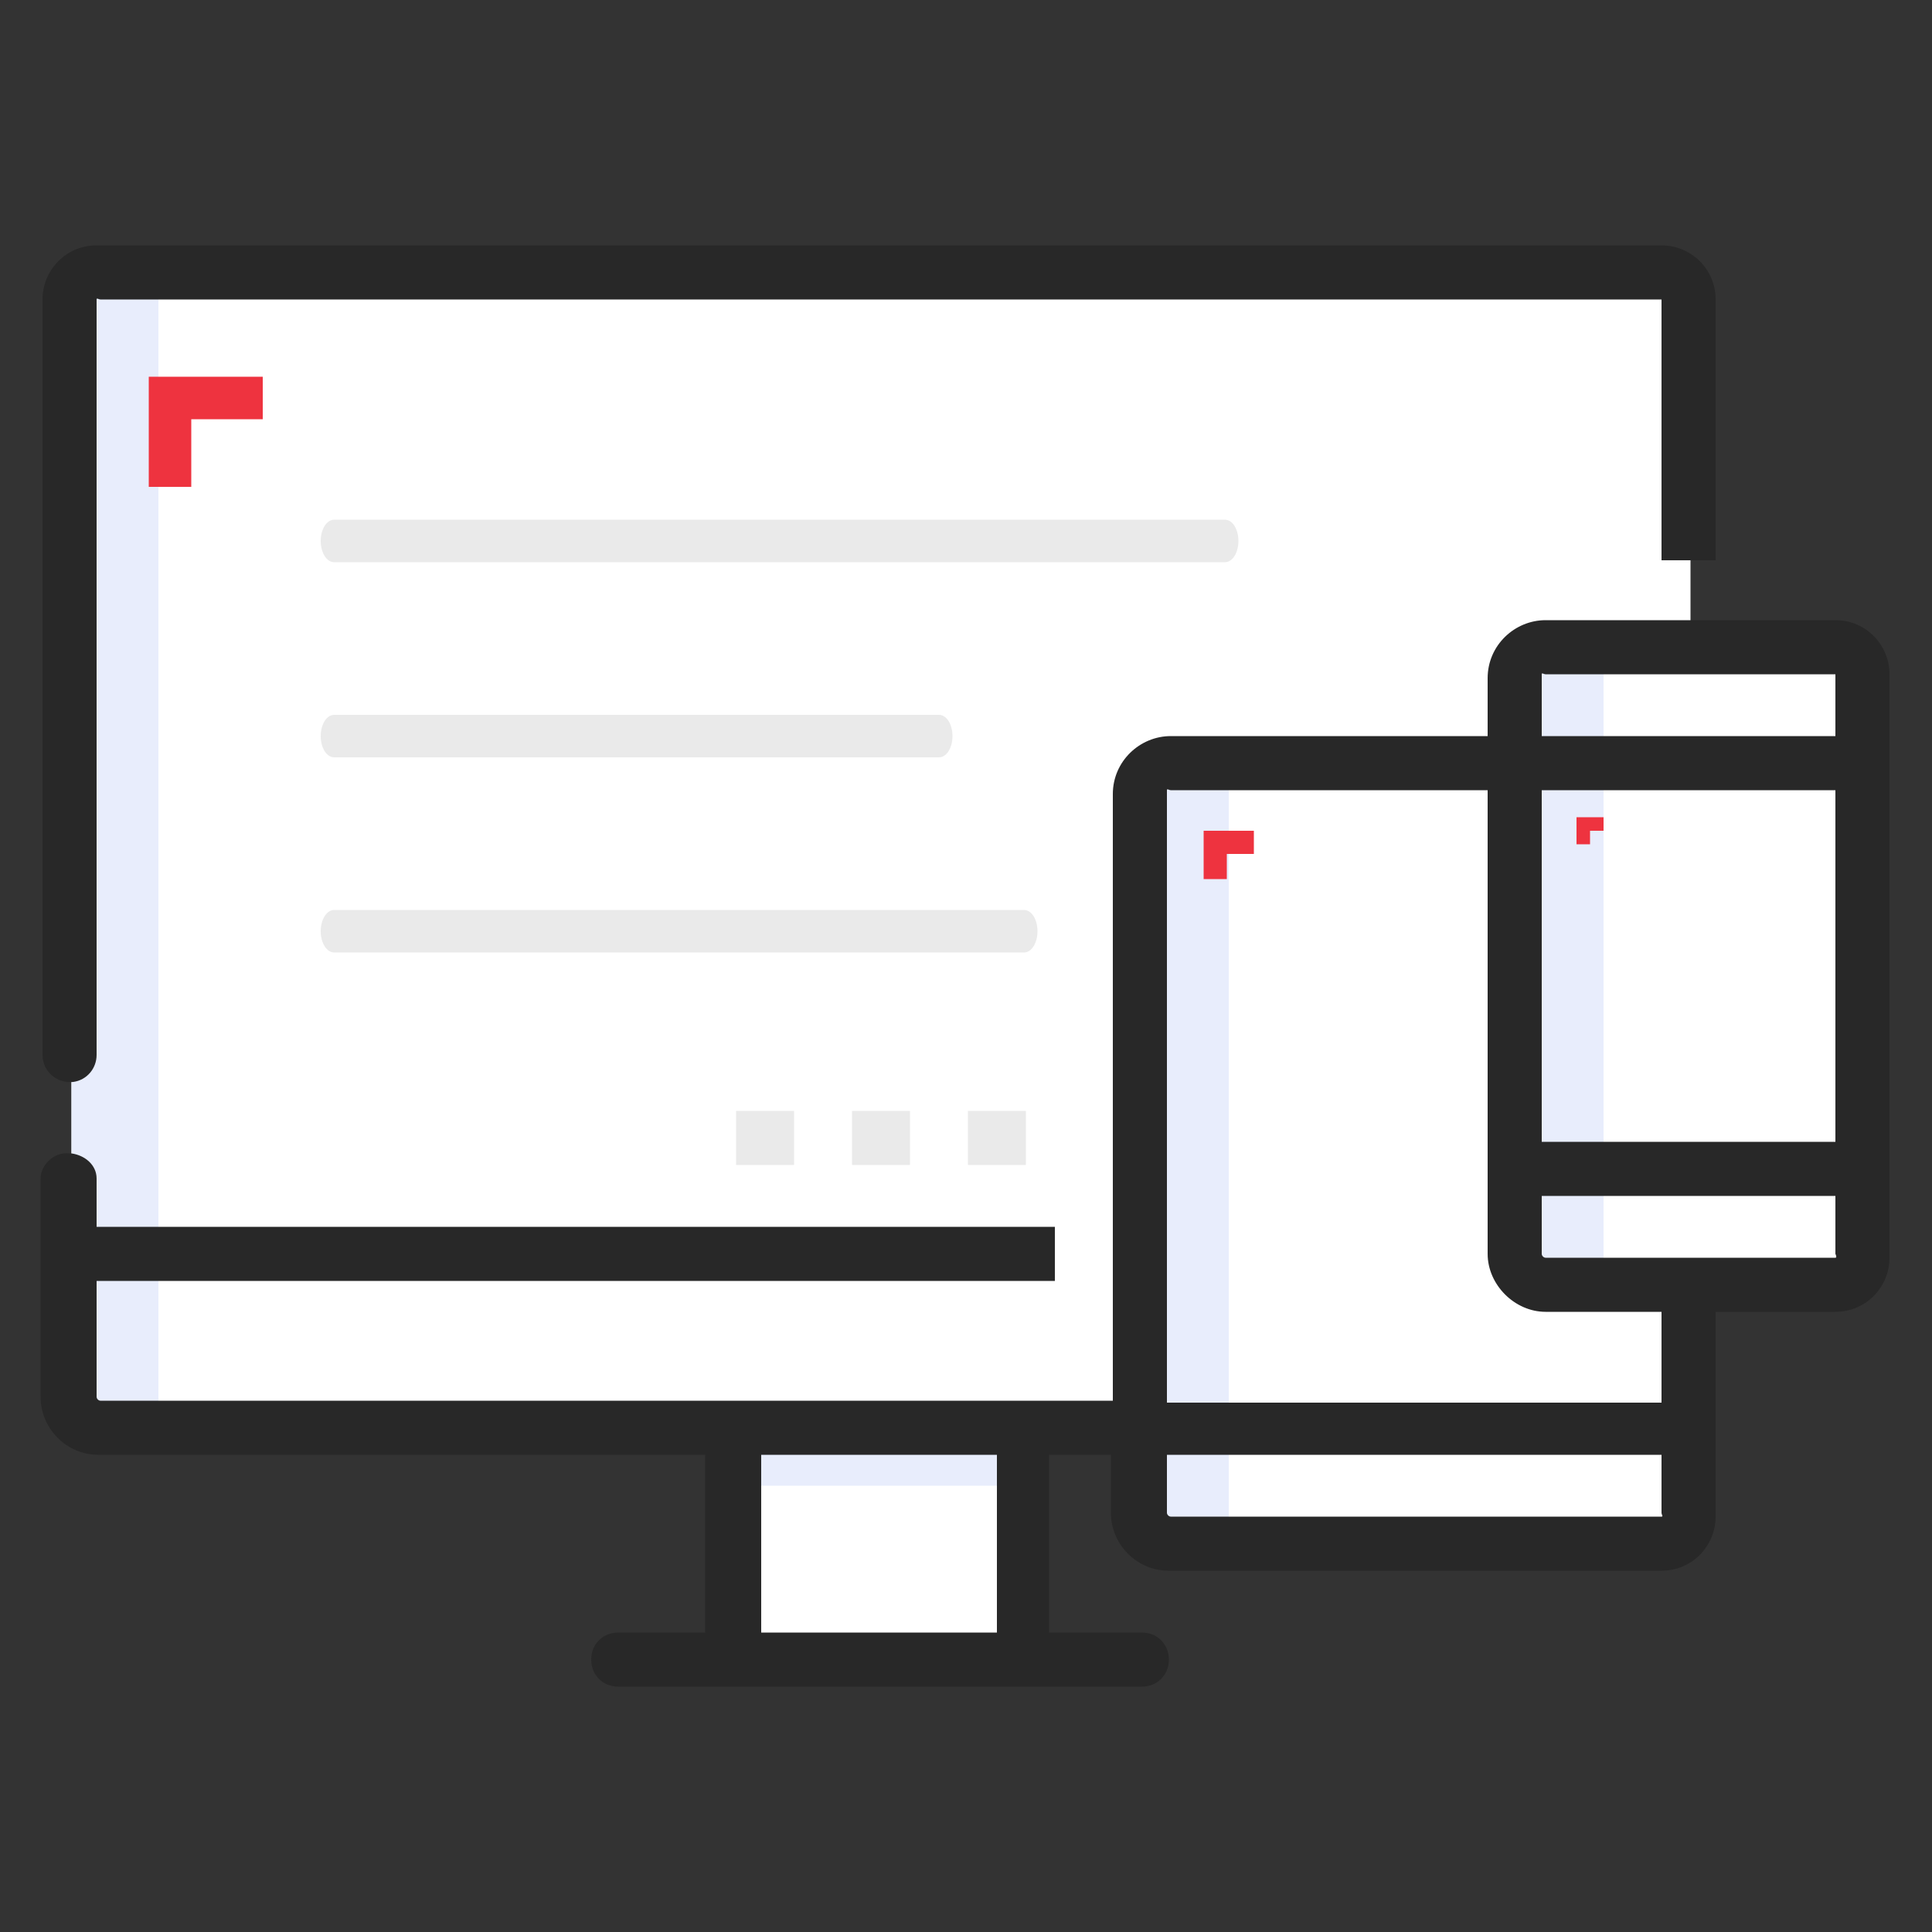
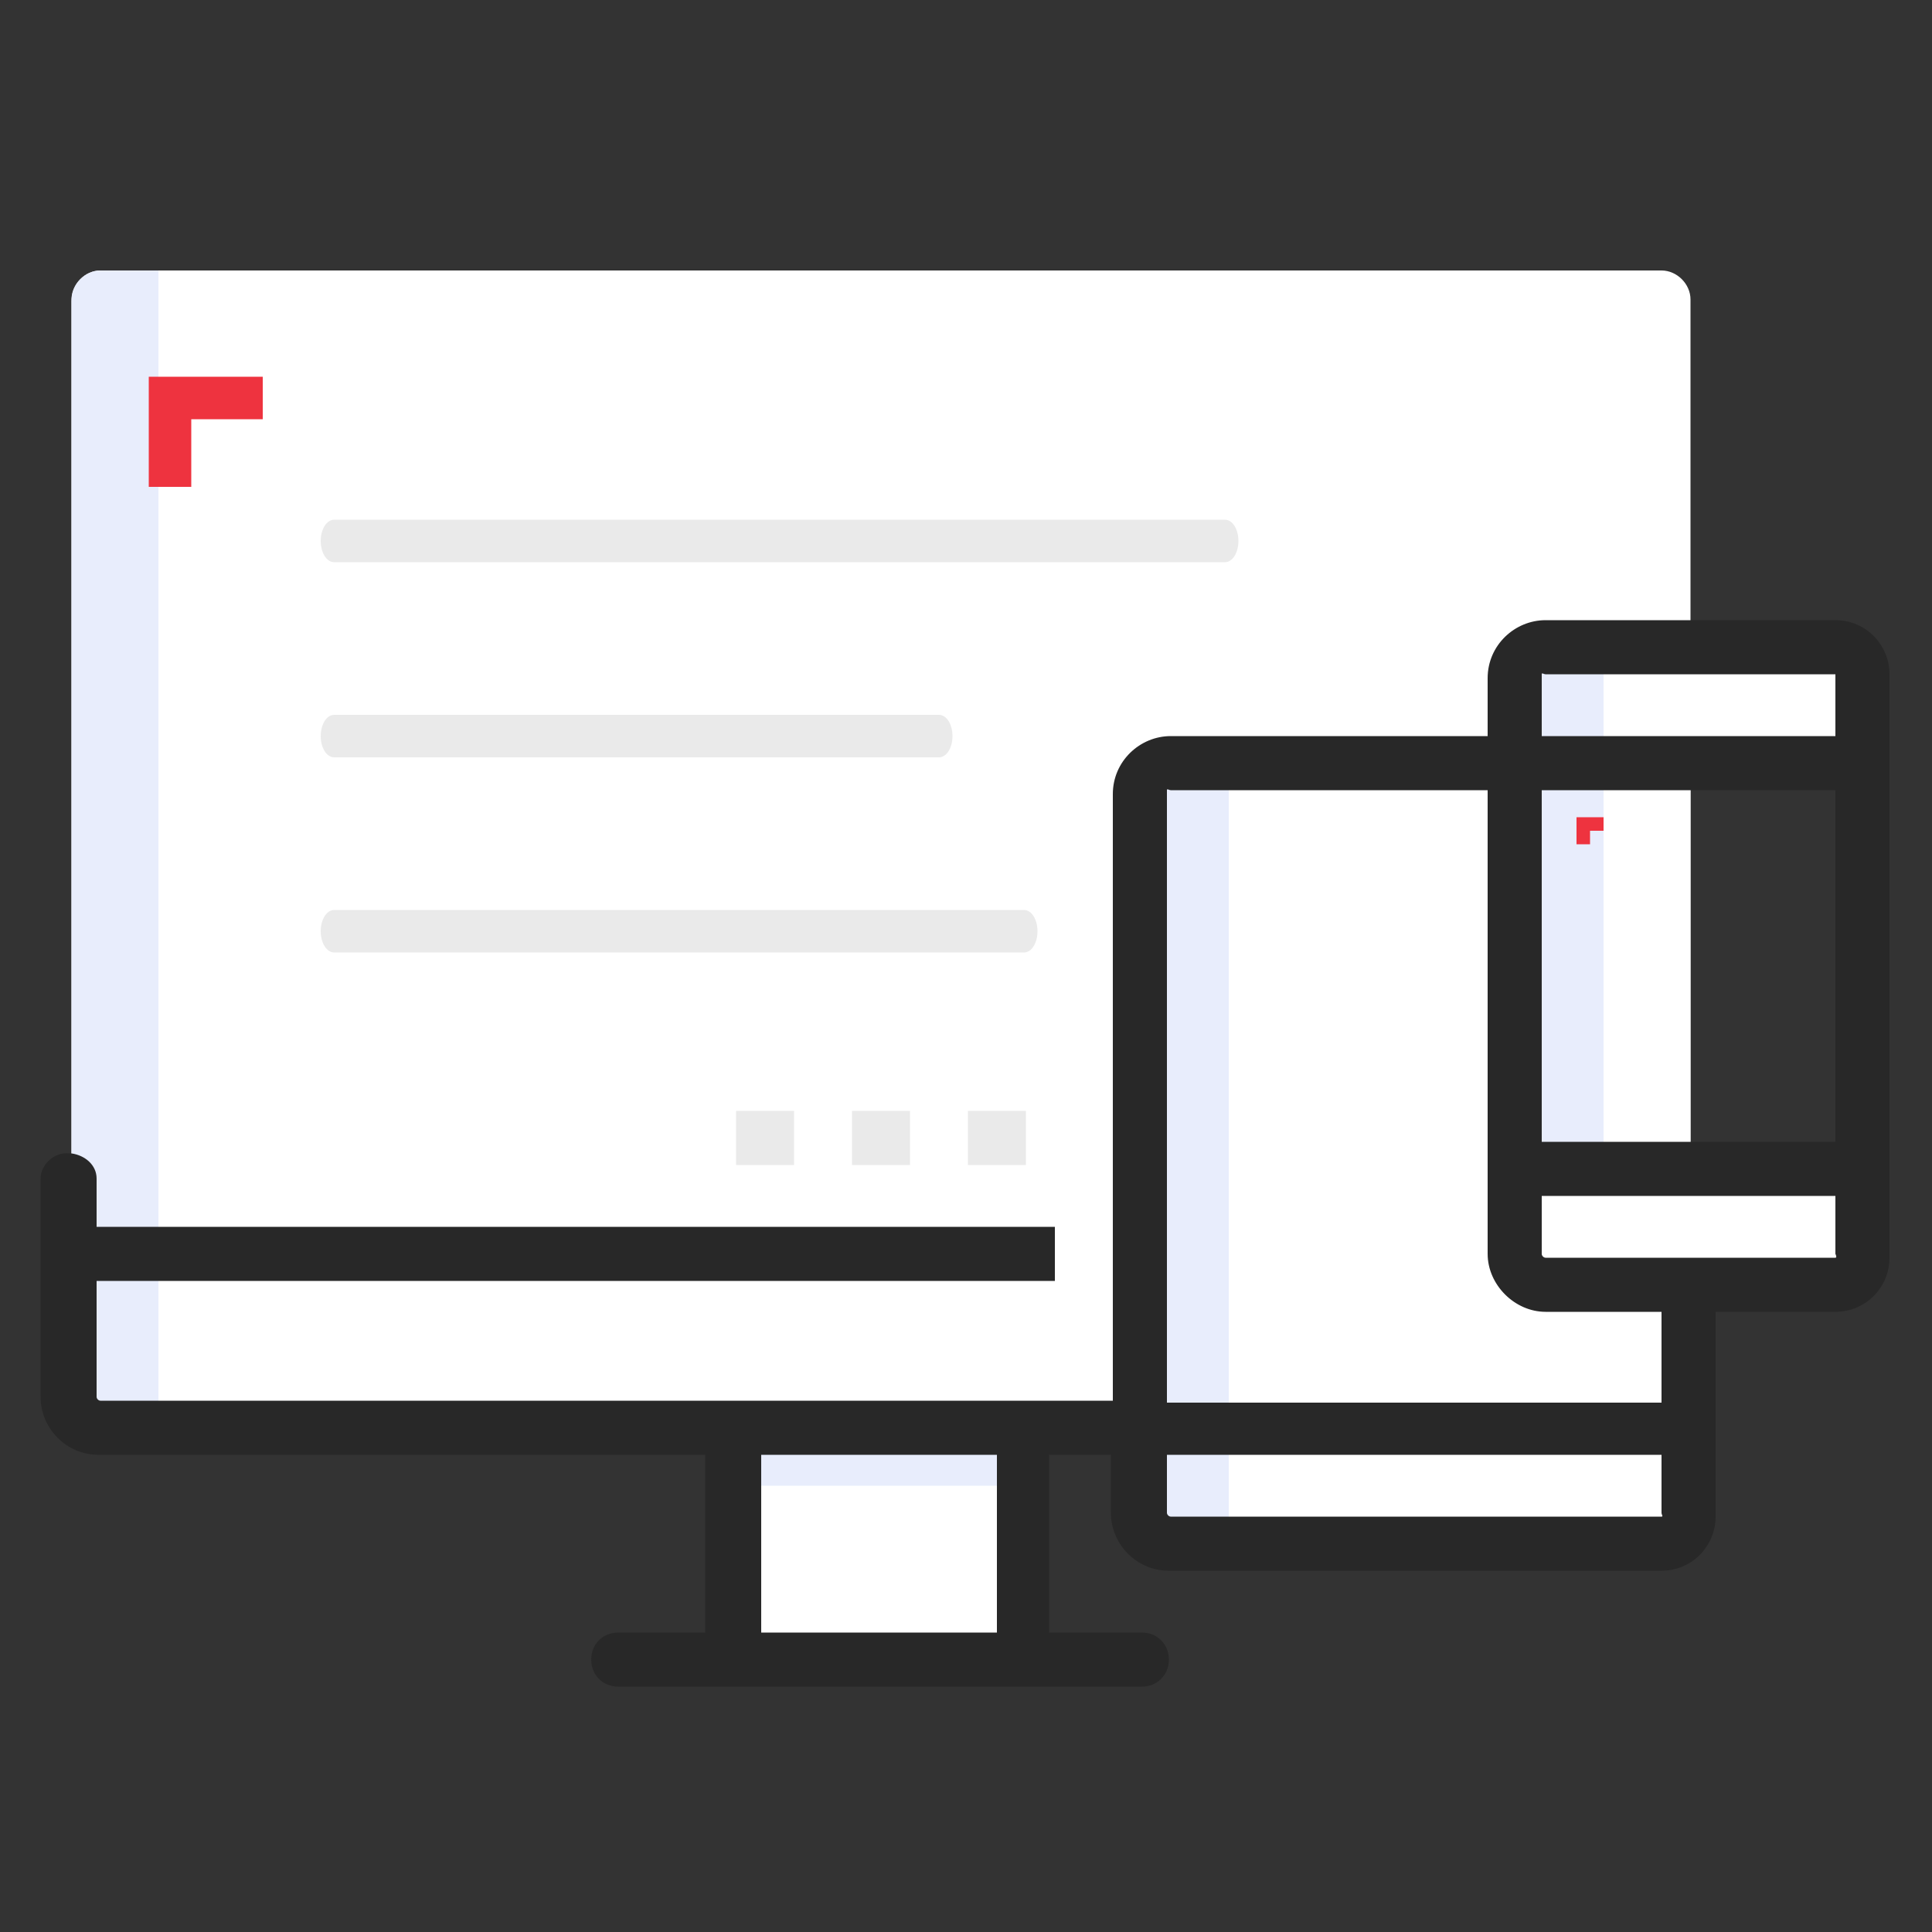
<svg xmlns="http://www.w3.org/2000/svg" version="1.1" id="Layer_1" x="0px" y="0px" viewBox="0 0 100 100" style="enable-background:new 0 0 100 100;" xml:space="preserve">
  <rect x="0" y="0" width="100" height="100" fill="#333333" stroke="none" />
  <style type="text/css">
	.st0{fill:#FFFFFF;}
	.st1{fill:#E8EDFC;}
	.st2{fill:#EAEAEA;}
	.st3{fill:#282828;}
	.st4{fill:#EE333F;}
</style>
  <g id="responsive">
    <g id="XMLID_138_">
      <g id="XMLID_143_">
        <path id="XMLID_175_" class="st0" d="M38.1,73.9h15v12h-15V73.9z" />
        <path id="XMLID_174_" class="st1" d="M38.1,73.9h15v3h-15V73.9z" />
        <path id="XMLID_173_" class="st0" d="M86,73.9H5.2c-0.8,0-1.5-0.7-1.5-1.4V15.6c0-0.9,0.7-1.6,1.5-1.6H86c0.8,0,1.5,0.7,1.5,1.5     v56.9C87.5,73.2,86.9,73.9,86,73.9z" />
        <path id="XMLID_172_" class="st1" d="M8.2,14v59.9h-3c-0.8,0-1.5-0.7-1.5-1.5V15.5c0-0.8,0.7-1.5,1.5-1.5H8.2z" />
        <path id="XMLID_171_" class="st0" d="M87.5,64.9v7.5c0,0.8-0.7,1.5-1.5,1.5H5.2c-0.8,0-1.5-0.7-1.5-1.5v-7.5H87.5z" />
        <path id="XMLID_170_" class="st1" d="M8.2,64.9v9h-3c-0.8,0-1.5-0.7-1.5-1.5v-7.5H8.2z" />
        <path id="XMLID_169_" class="st0" d="M86,79.8H60.6c-0.8,0-1.5-0.7-1.5-1.5V40.9c0-0.8,0.7-1.5,1.5-1.5H86c0.8,0,1.5,0.7,1.5,1.5     v37.4C87.5,79.2,86.9,79.8,86,79.8z" />
        <path id="XMLID_168_" class="st1" d="M63.6,39.4v40.4h-3c-0.8,0-1.5-0.7-1.5-1.5V40.9c0-0.8,0.7-1.5,1.5-1.5H63.6z" />
        <path id="XMLID_167_" class="st0" d="M87.5,73.9v4.5c0,0.8-0.7,1.5-1.5,1.5H60.6c-0.8,0-1.5-0.7-1.5-1.5v-4.5H87.5z" />
        <path id="XMLID_166_" class="st1" d="M63.6,73.9v6h-3c-0.8,0-1.5-0.7-1.5-1.5v-4.5H63.6z" />
-         <path id="XMLID_165_" class="st0" d="M95,66.4H80c-0.8,0-1.5-0.7-1.5-1.5v-30c0-0.8,0.7-1.5,1.5-1.5h15c0.8,0,1.5,0.7,1.5,1.5     v29.9C96.5,65.7,95.8,66.4,95,66.4z" />
        <path id="XMLID_164_" class="st1" d="M83,33.4v32.9h-3c-0.8,0-1.5-0.7-1.5-1.5V34.9c0-0.8,0.7-1.5,1.5-1.5H83z" />
-         <path id="XMLID_163_" class="st0" d="M96.5,60.4v4.5c0,0.8-0.7,1.5-1.5,1.5H80c-0.8,0-1.5-0.7-1.5-1.5v-4.5H96.5z" />
-         <path id="XMLID_162_" class="st1" d="M83,60.4v6h-3c-0.8,0-1.5-0.7-1.5-1.5v-4.5H83z" />
+         <path id="XMLID_163_" class="st0" d="M96.5,60.4v4.5c0,0.8-0.7,1.5-1.5,1.5H80c-0.8,0-1.5-0.7-1.5-1.5v-4.5H96.5" />
        <path id="XMLID_161_" class="st0" d="M78.5,39.4v-4.5c0-0.8,0.7-1.5,1.5-1.5h15c0.8,0,1.5,0.7,1.5,1.5v4.5H78.5z" />
        <path id="XMLID_160_" class="st1" d="M83,33.4v6h-4.5v-4.5c0-0.8,0.7-1.5,1.5-1.5H83z" />
        <g id="XMLID_156_">
          <path id="XMLID_159_" class="st2" d="M38.1,57.5h3v2.8h-3V57.5z" />
          <path id="XMLID_158_" class="st2" d="M44.1,57.5h3v2.8h-3V57.5z" />
          <path id="XMLID_157_" class="st2" d="M50.1,57.5h3v2.8h-3V57.5z" />
        </g>
        <path id="XMLID_148_" class="st3" d="M95,32.1H80c-1.6,0-3,1.3-3,3v3H60.6c-1.6,0-3,1.3-3,3v31.4H5.2c-0.1,0-0.2-0.1-0.2-0.2v-6     h49.6v-2.8H5V61c0-0.7-0.6-1.2-1.3-1.3H3.6c-0.8-0.1-1.5,0.6-1.5,1.3v11.3c0,1.6,1.3,3,3,3h31.4v9.2H32c-0.8,0-1.4,0.6-1.4,1.4     l0,0c0,0.8,0.6,1.4,1.4,1.4h27.1c0.8,0,1.4-0.6,1.4-1.4l0,0c0-0.8-0.6-1.4-1.4-1.4h-4.8v-9.2h3.2v3c0,1.6,1.3,3,3,3H86     c1.6,0,2.8-1.3,2.8-2.8V67.9H95c1.6,0,2.8-1.3,2.8-2.8V34.9C97.8,33.4,96.6,32.1,95,32.1z M51.6,84.5H39.4v-9.2h12.2     C51.6,75.3,51.6,84.5,51.6,84.5z M79.8,40.9H95v18.2H79.8V40.9z M60.4,40.9c0-0.1,0.1,0,0.2,0H77v24c0,1.6,1.4,3,3,3h6v4.7H60.4     V40.9z M86,78.5H60.6c-0.1,0-0.2-0.1-0.2-0.2v-3H86v3C86,78.4,86.1,78.5,86,78.5z M95,65.1H80c-0.1,0-0.2-0.1-0.2-0.2v-3H95v3     C95,64.9,95.1,65.1,95,65.1z M95,34.9v3.2H79.8v-3.2c0-0.1,0.1,0,0.2,0H95L95,34.9L95,34.9z" />
-         <path id="XMLID_147_" class="st3" d="M5,15.5c0-0.1,0.1,0,0.2,0H86l0,0l0,0V29h2.8V15.5c0-1.6-1.3-2.8-2.8-2.8H5     c-1.6,0-2.8,1.3-2.8,2.8v39.1c0,0.9,0.8,1.5,1.6,1.4l0,0C4.5,55.9,5,55.3,5,54.6V15.5z" />
        <path id="XMLID_146_" class="st4" d="M9.9,25.2v-3.5h3.7v-2.2H7.7v5.7H9.9z" />
-         <path id="XMLID_145_" class="st4" d="M62.3,45.5h1.2v-1.3h1.4V43h-2.6C62.3,43,62.3,45.5,62.3,45.5z" />
        <path id="XMLID_144_" class="st4" d="M81.6,42.3v1.4h0.7V43H83v-0.7H81.6z" />
      </g>
      <g id="XMLID_139_">
        <path id="XMLID_142_" class="st2" d="M17.3,29.1h46.1c0.4,0,0.7-0.5,0.7-1.1s-0.3-1.1-0.7-1.1H17.3c-0.4,0-0.7,0.5-0.7,1.1     C16.6,28.6,16.9,29.1,17.3,29.1z" />
        <path id="XMLID_141_" class="st2" d="M17.3,39.2h31.3c0.4,0,0.7-0.5,0.7-1.1S49,37,48.6,37H17.3c-0.4,0-0.7,0.5-0.7,1.1     C16.6,38.7,16.9,39.2,17.3,39.2z" />
        <path id="XMLID_140_" class="st2" d="M17.3,49.3H53c0.4,0,0.7-0.5,0.7-1.1s-0.3-1.1-0.7-1.1H17.3c-0.4,0-0.7,0.5-0.7,1.1     C16.6,48.8,16.9,49.3,17.3,49.3z" />
      </g>
    </g>
  </g>
</svg>